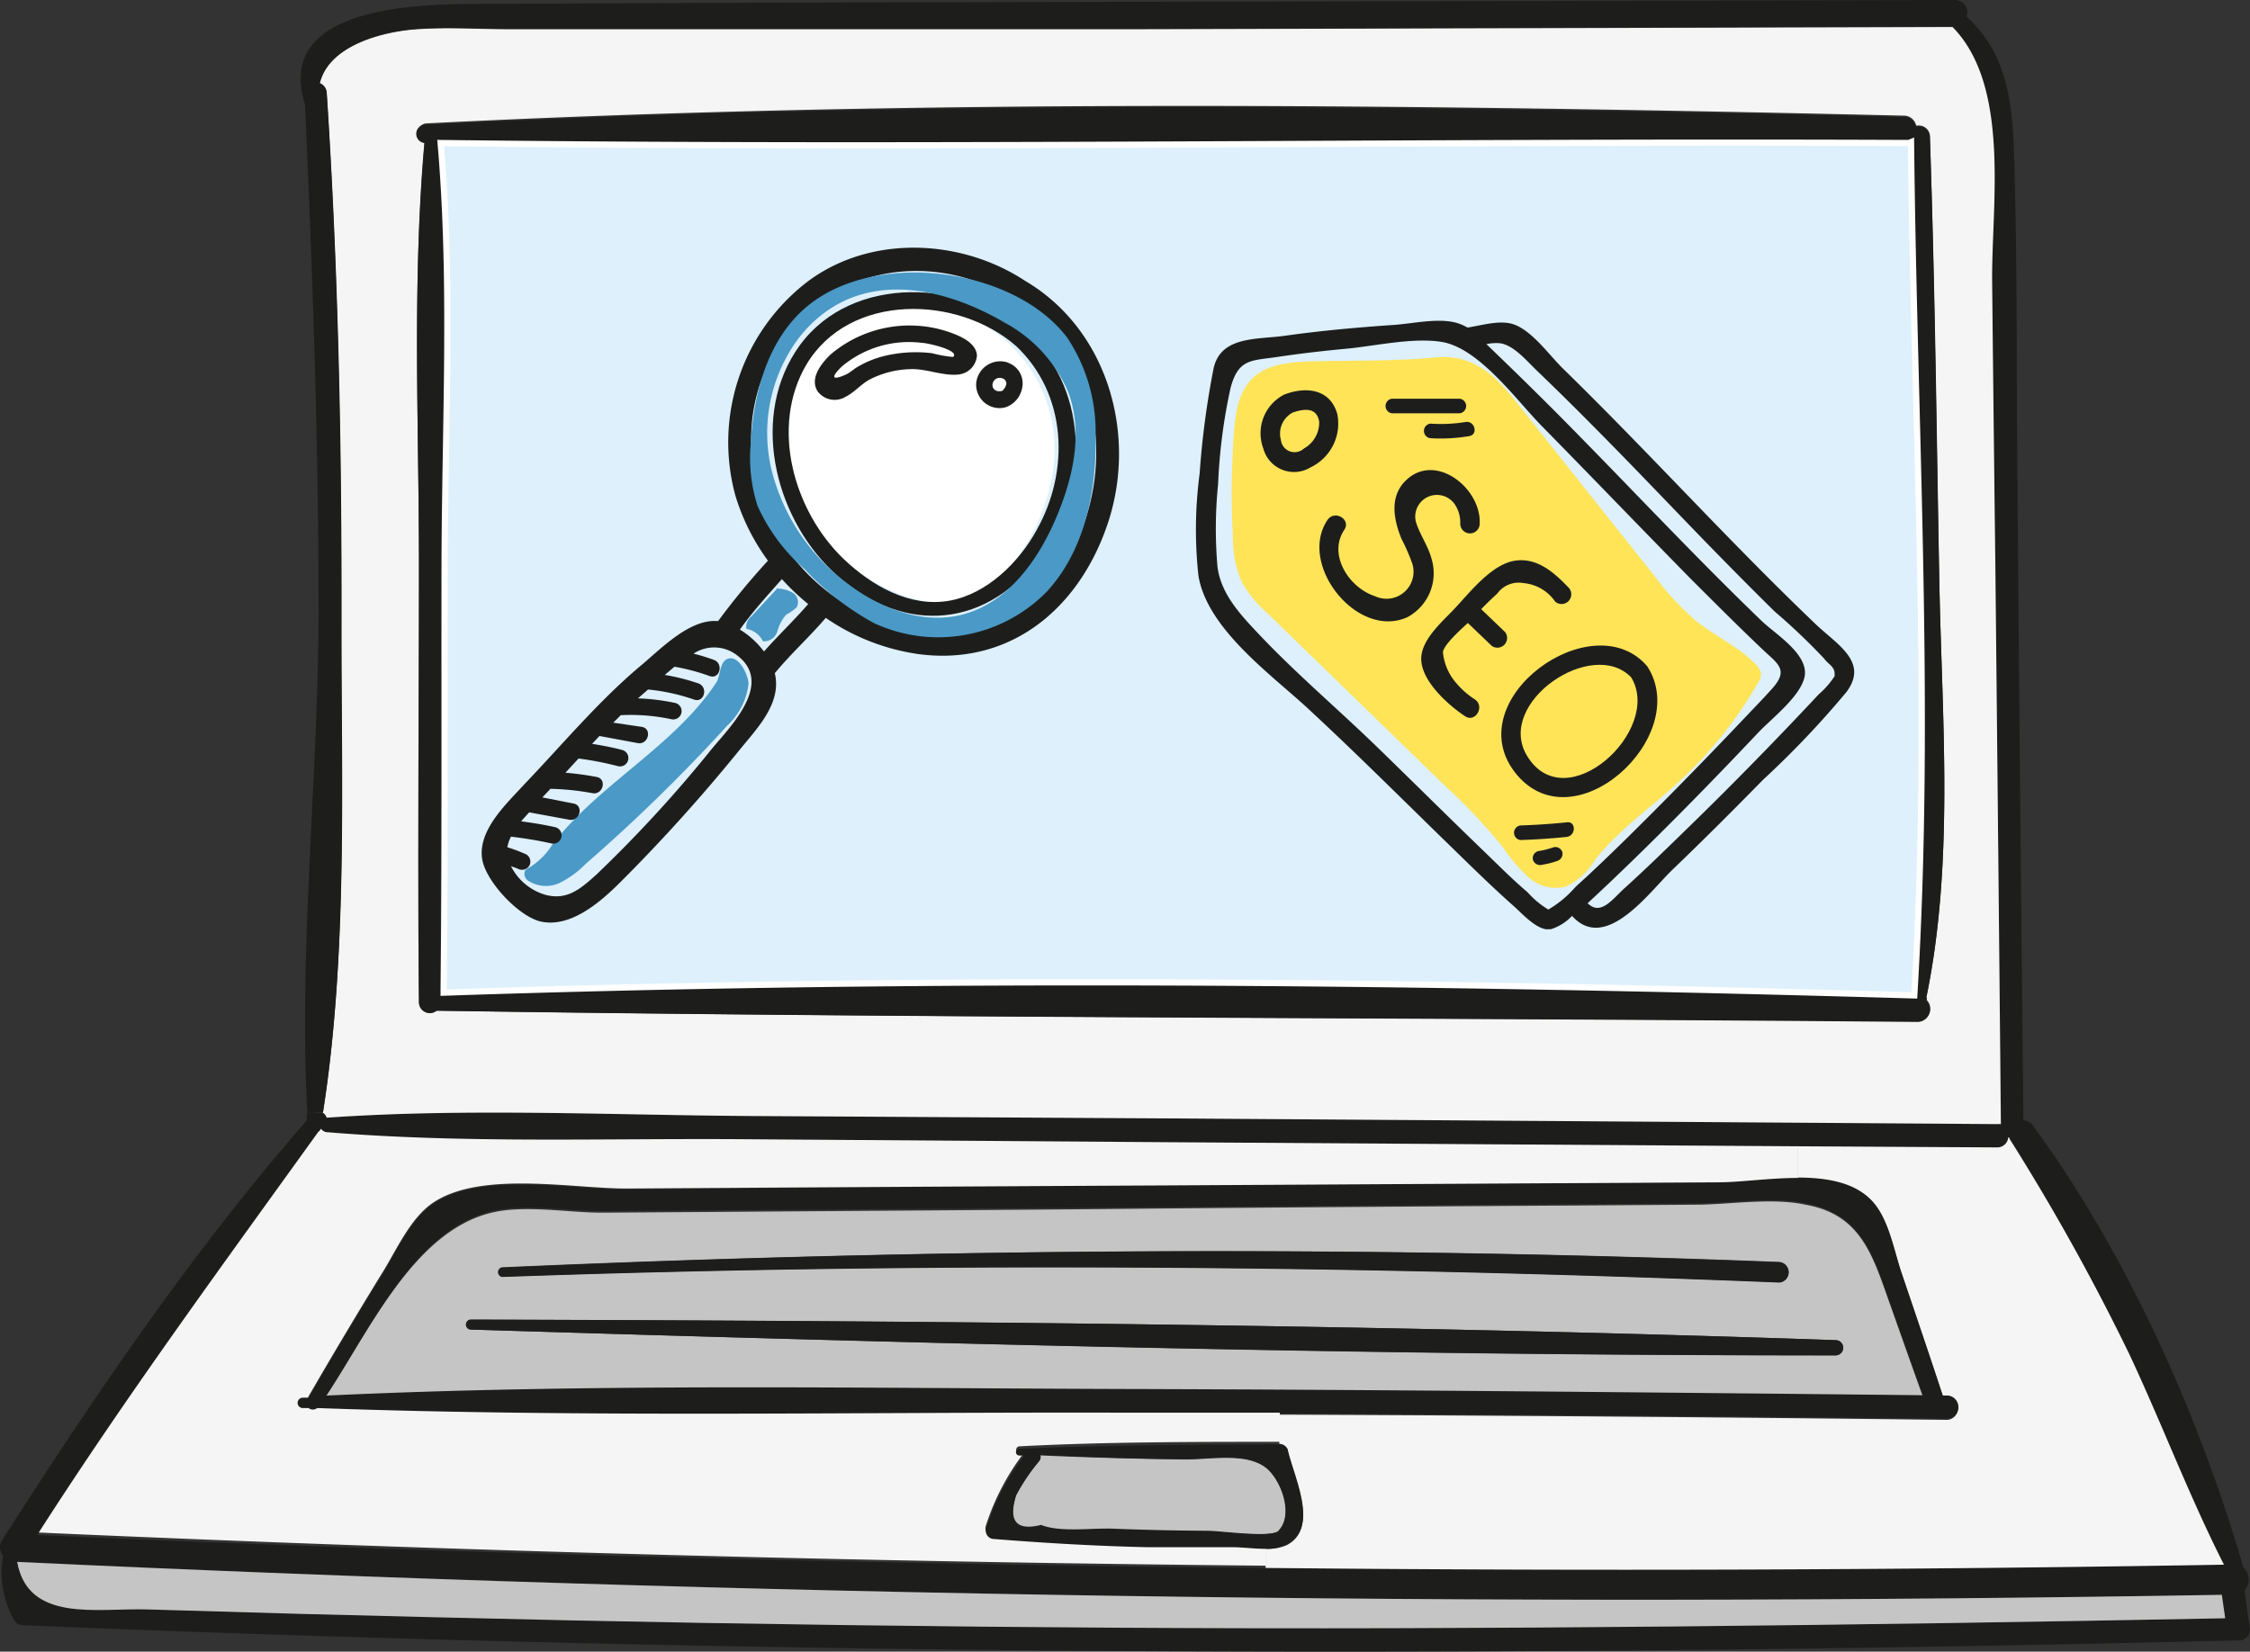
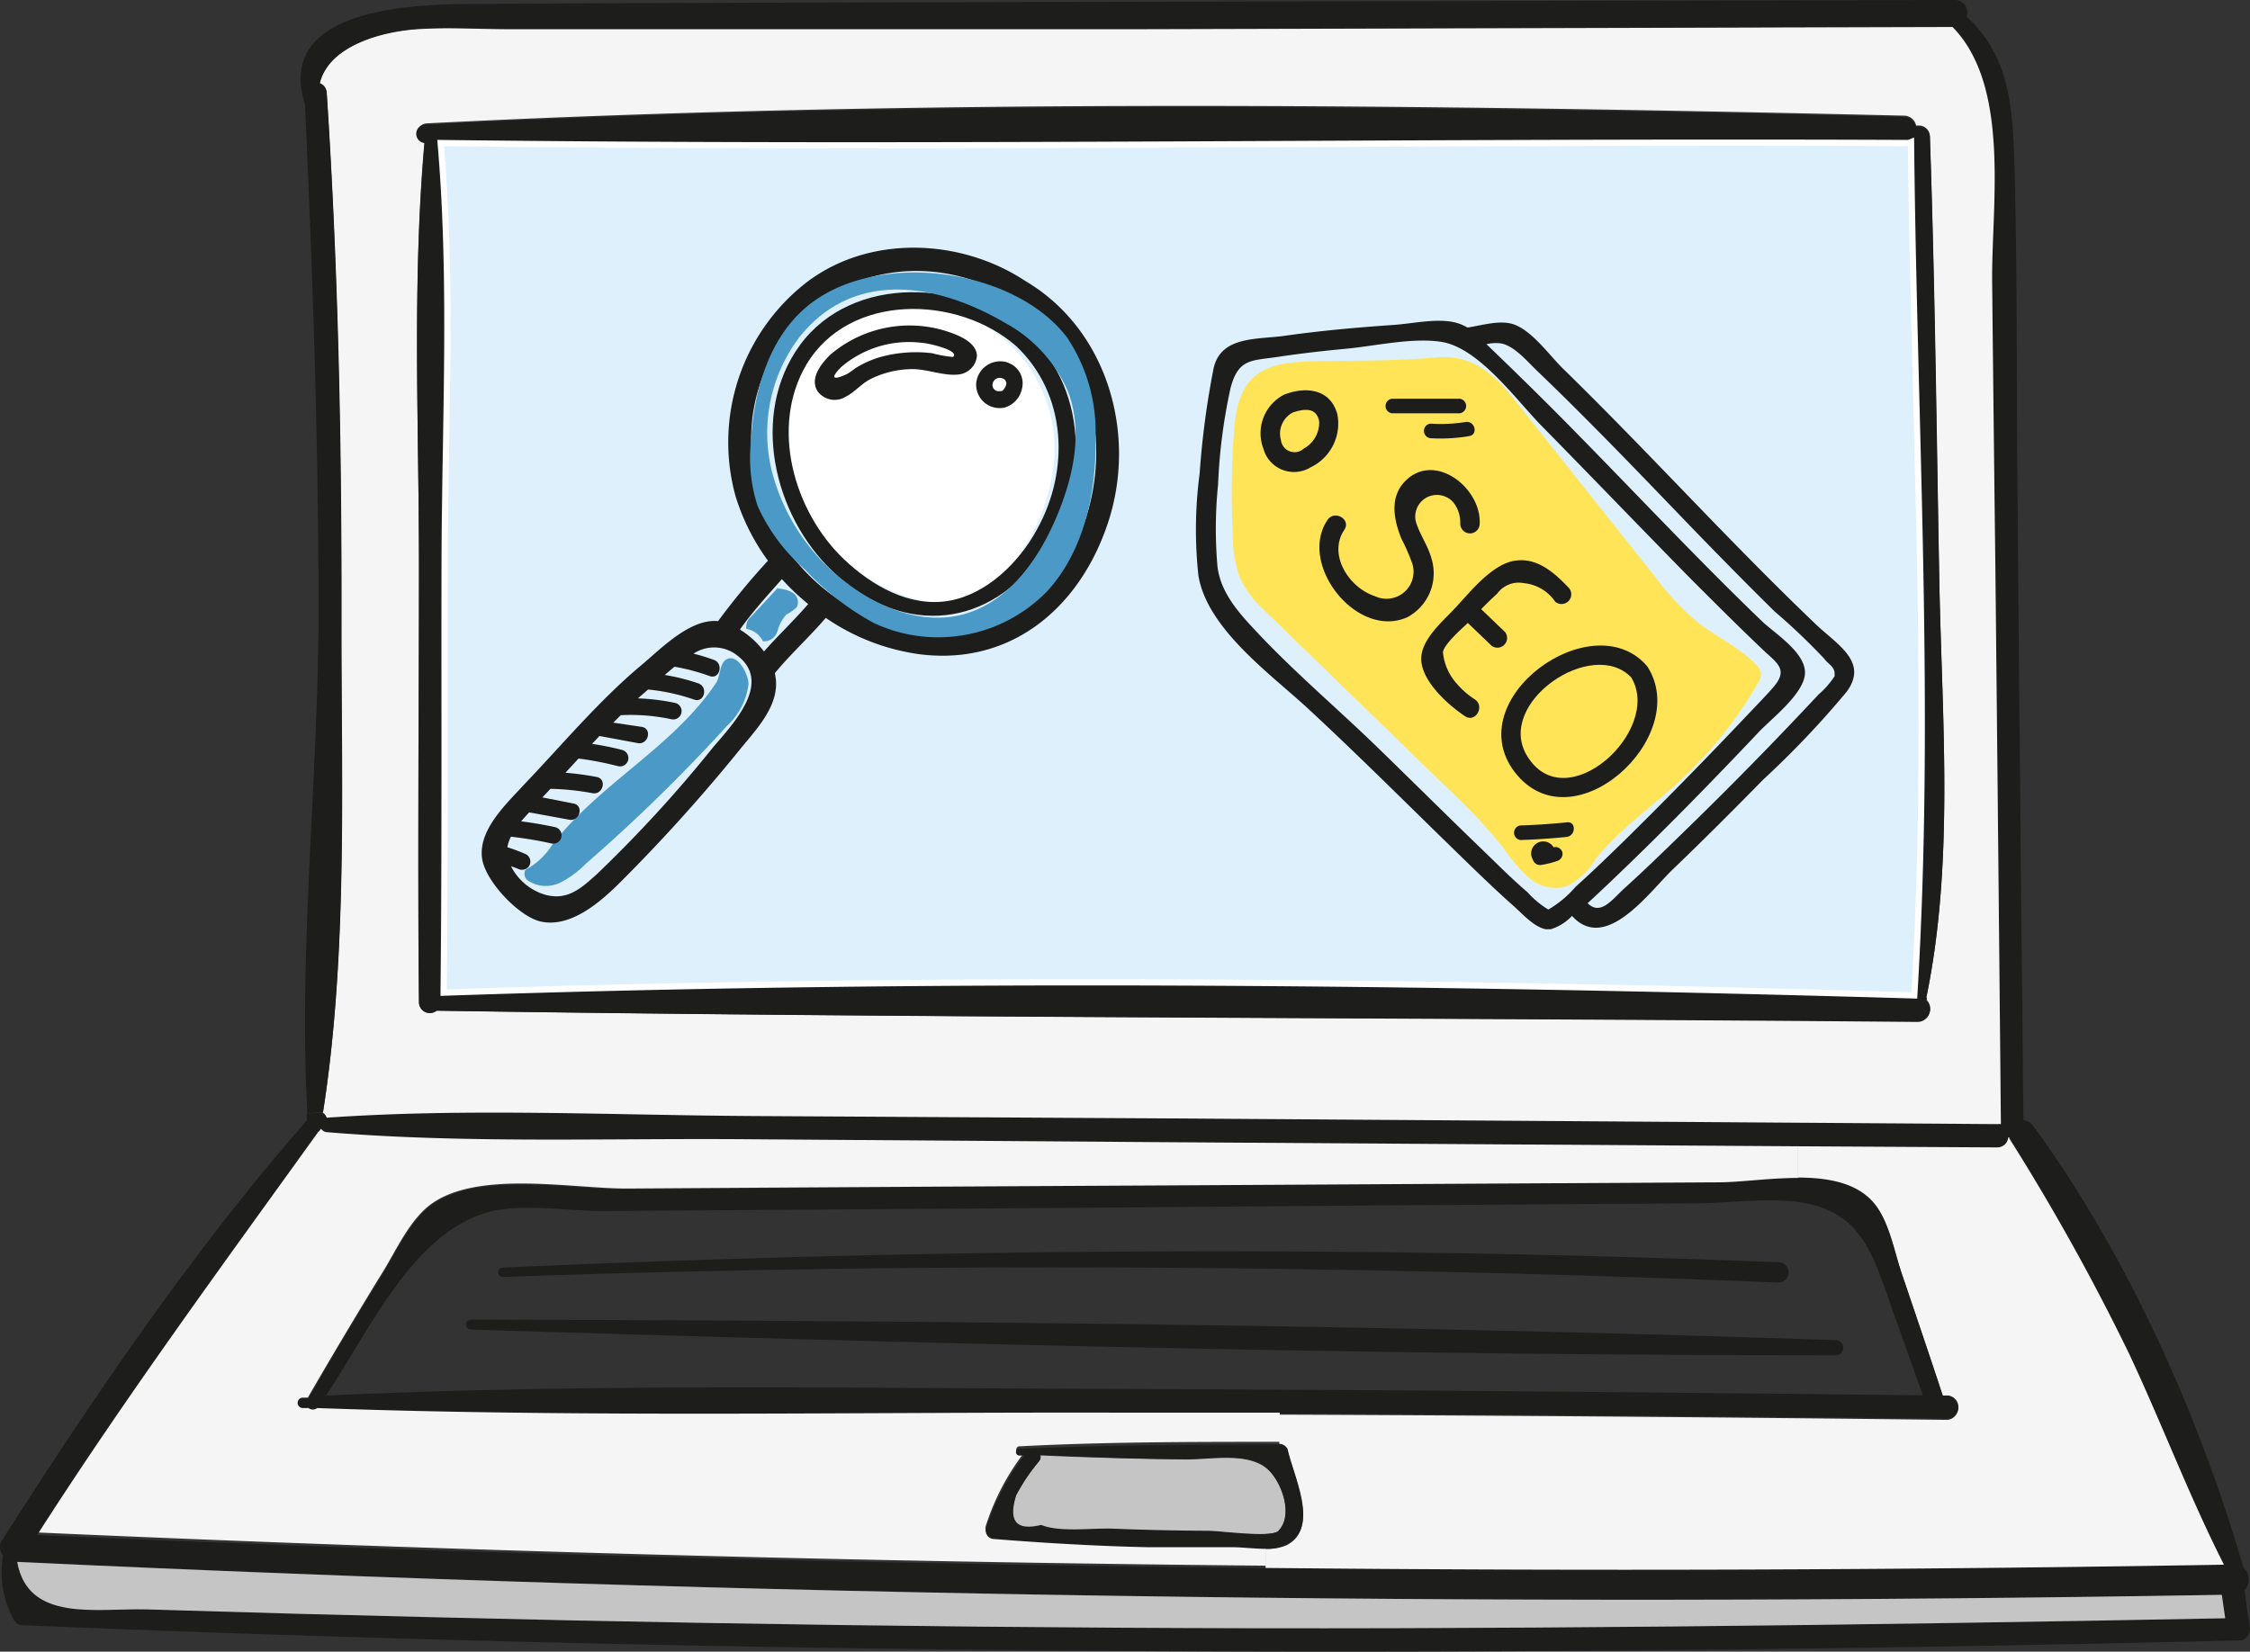
<svg xmlns="http://www.w3.org/2000/svg" id="Layer_1" data-name="Layer 1" viewBox="0 0 180.54 132.56">
  <rect x="0" y="0" width="180.54" height="132.56" fill="#333333" stroke="none" />
  <defs>
    <style>.cls-1{fill:#c6c5c6;}.cls-2{fill:#1d1e1c;}.cls-3{fill:#f5f5f5;}.cls-4{fill:#ddf0fc;stroke:#fff;stroke-miterlimit:10;stroke-width:0.5px;}.cls-5{fill:#fff;}.cls-6{fill:#4a99c6;}.cls-7{fill:#ffe458;}</style>
  </defs>
  <title>laptop-seo-ecommerce-01</title>
  <path class="cls-1" d="M101.62,117.84c1.22,1,2.22,3.73,1,5-0.59.63-4.63,0.07-5.74,0.07q-3.82,0-7.64-.17c-1.69-.06-4.21.31-5.73-0.3-2,.49-2.66-0.3-2-2.39a15.35,15.35,0,0,1,1.84-2.74,0.54,0.54,0,0,0,.1-0.5c3.87,0.17,7.75.28,11.62,0.33C97.08,117.16,100,116.54,101.62,117.84Z" transform="translate(0 0)" />
-   <path class="cls-1" d="M151.54,104.36c0.91,2.56,1.81,5.12,2.73,7.67q-32-.33-64-0.42c-21.36-.06-42.81-0.44-64.16.53,3.5-5.26,7.07-13.31,13.34-14.81,2.66-.64,6.12,0,8.86,0l8.87-.06C69,97.18,80.83,97.12,92.65,97q17.23-.15,34.48-0.25l8.87-.06c2.75,0,6.16-.59,8.87,0C149.25,97.46,150.23,100.66,151.54,104.36Zm-4.25,4.42a0.61,0.61,0,0,0,0-1.22c-36.45-1.27-73-1.53-109.5-1.65a0.4,0.4,0,0,0,0,.8C74.24,107.84,110.81,108.82,147.29,108.78Zm-4.5-5.87a0.82,0.82,0,0,0,0-1.63c-34.18-1.33-68.33-1.07-102.5.43a0.38,0.38,0,0,0,0,.75C74.43,101.25,108.62,101.52,142.79,102.91Z" transform="translate(0 0)" />
  <path class="cls-2" d="M180.51,130.52a0.94,0.94,0,0,1-.68,1.14h-0.22C120.42,133.1,61,132.9,1.83,130.44a0.79,0.79,0,0,1-.69-0.39,7.81,7.81,0,0,1-.89-5.21,1,1,0,0,1-.1-1.2c7.47-11.69,15.34-23.27,24.47-33.72V89.36l1.29-.05a0.7,0.7,0,0,1,.31.39H26.3c11.26-.78,22.7-0.2,34-0.13l33,0.19,67,0.46a1.09,1.09,0,0,1,.26,0q-0.22-22.32-.48-44.64l-0.26-23c-0.07-6.11,1.52-15.72-3.18-20.5l1.14-.76c3.32,3,3.71,7,3.84,11.33,0.26,8.64.18,17.3,0.26,25.94q0.21,25.66.48,51.32a1,1,0,0,1,.78.45c7.51,10.25,13.33,23.23,16.87,35.45a1.28,1.28,0,0,1,.1,1.81h0C180.21,128.61,180.37,129.56,180.51,130.52Zm-2-.67L178.24,128q-88.41,1.49-176.82-2.66c0.87,4.88,6.35,3.7,10.39,3.81l12,0.35,22,0.53q22,0.48,43.94.59c29.58,0.2,59.19-.17,88.8-0.74h0Zm-0.1-4.27c-2.8-5.52-5-11.33-7.61-16.93a178.24,178.24,0,0,0-9.51-17.24,0.36,0.36,0,0,1,0-.09H161.2a0.88,0.88,0,0,1-.91.8l-16-.09-51-.31-34-.24c-11-.07-22.07.34-33-0.56a0.62,0.62,0,0,1-.5-0.28l-0.17.18a0.42,0.42,0,0,1-.16.22C17.82,101.67,10.08,112.17,3,123.2q49.21,2.16,98.48,2.64,38.49,0.39,76.94-.26h0Z" transform="translate(0 0)" />
  <path class="cls-1" d="M178.28,128l0.27,1.88c-29.61.57-59.22,0.94-88.84,0.76q-22-.13-43.94-0.59-11-.24-22-0.53l-12-.35c-4-.11-9.52,1.07-10.39-3.81Q89.79,129.49,178.28,128Z" transform="translate(0 0)" />
  <path class="cls-3" d="M170.84,108.65c2.63,5.6,4.81,11.41,7.61,16.93q-38.44.65-76.9,0.26v-1.53a3.88,3.88,0,0,0,1.69-.29c2.64-1.37.56-5.39,0.06-7.64a0.69,0.69,0,0,0-.65-0.5v-2.34q26.8,0.1,53.62.42a0.94,0.94,0,0,0,0-1.87H155.9c-1.08-3.28-2.19-6.55-3.3-9.82-0.59-1.72-1-4.09-2.17-5.56-1.38-1.7-3.74-2.11-6.2-2.11V92l16,0.09a0.88,0.88,0,0,0,.91-0.8h0.09a0.36,0.36,0,0,0,0,.09A178.24,178.24,0,0,1,170.84,108.65Z" transform="translate(0 0)" />
  <path class="cls-3" d="M160.55,90.22a1.09,1.09,0,0,0-.26,0l-67-.46-33-.19c-11.29-.07-22.73-0.65-34,0.13H26.21a0.7,0.7,0,0,0-.3-0.39c2-12.74,1.44-26.32,1.48-39.16,0-14.21-.25-28.46-1.18-42.64a0.88,0.88,0,0,0-.59-0.8c0.74-3,4.94-4.16,7.84-4.36,2.47-.17,5,0,7.49,0H58l32.95,0,65.72-.18c4.7,4.78,3.11,14.39,3.18,20.5q0.12,11.48.26,23Q160.34,67.9,160.55,90.22Zm-6-10.08c2.24-10.74,1.3-22.1,1.07-33-0.25-12.06-.37-24.14-0.76-36.2a0.89,0.89,0,0,0-.91-0.87h-0.2a1,1,0,0,0-1-.79c-39.37-.92-79.17-1.37-118.5.62a0.74,0.74,0,0,0-.19,1.45c-1,11.28-.44,22.84-0.44,34.12,0,11.67-.14,23.34,0,35a0.87,0.87,0,0,0,1.43.64c39.58,0.61,79.2.55,118.79,0.85a1,1,0,0,0,.75-1.71,0.5,0.5,0,0,0,0-.11h0Z" transform="translate(0 0)" />
  <path class="cls-2" d="M156.79,0a1,1,0,0,1,1,1.37l-1.17.76L90.9,2.31H41c-2.48,0-5-.16-7.49,0-2.9.2-7.1,1.34-7.84,4.36a0.88,0.88,0,0,1,.55.78c0.93,14.18,1.22,28.43,1.18,42.64,0,12.84.51,26.42-1.48,39.16l-1.26.11c-0.71-13.28.88-26.92,0.9-40.22,0-13.6-.47-27.18-1.09-40.76C21.92,0.31,34,.31,39,0.31Q58.46,0.21,77.93.17Z" transform="translate(0 0)" />
  <path class="cls-2" d="M156.3,112a0.94,0.94,0,0,1,0,1.87q-26.8-.3-53.62-0.42H90.29c-21.6-.06-43.26.4-64.85-0.37a0.56,0.56,0,0,1-.69,0H24.29a0.42,0.42,0,0,1,0-.84h0.45q2.85-5,5.9-9.9c1.15-1.82,2.28-4.49,4.16-5.75,3.84-2.57,11.16-1.11,15.5-1.13q21.68-.2,43.32-0.35,22.15-.09,44.33-0.25c1.72,0,4-.35,6.27-0.35,2.46,0,4.82.41,6.2,2.11,1.19,1.47,1.58,3.84,2.17,5.56,1.11,3.27,2.22,6.54,3.3,9.82h0.41Zm-2,0c-0.92-2.55-1.82-5.11-2.73-7.67-1.31-3.7-2.29-6.9-6.65-7.75-2.71-.54-6.12,0-8.87,0l-8.87.06q-17.23.1-34.48,0.25c-11.82.1-23.65,0.16-35.47,0.25l-8.87.06c-2.74,0-6.2-.59-8.86,0-6.27,1.5-9.84,9.55-13.34,14.81,21.35-1,42.8-.59,64.16-0.53s42.62,0.28,64,.5Z" transform="translate(0 0)" />
  <path class="cls-2" d="M155.62,47.15c0.23,10.89,1.17,22.25-1.07,33l-1.23-.25c1.39-22.81,0-45.64-.26-68.48a0.89,0.89,0,0,1-.3.06c-39.22-.18-78.5.45-117.71,0h-1A0.74,0.74,0,0,1,34.24,10c39.33-2,79.13-1.54,118.5-.62a1,1,0,0,1,1,.79,0.89,0.89,0,0,1,1.11.84C155.28,23,155.4,35.09,155.62,47.15Z" transform="translate(0 0)" />
  <path class="cls-2" d="M154.56,80.31a1,1,0,0,1-.75,1.71c-39.59-.35-79.19-0.29-118.79-0.9a0.87,0.87,0,0,1-1.4-.64c-0.09-11.66,0-23.33,0-35,0-11.28-.56-22.84.46-34.09h1c1,11.24.33,22.79,0.32,34s0,22.8-.08,34.19c39.24-1.33,78.79-.92,118,0.22l1.3,0.29A0.5,0.5,0,0,1,154.56,80.31Z" transform="translate(0 0)" />
  <path class="cls-4" d="M153.34,11.41c0.23,22.84,1.65,45.67.26,68.48-39.24-1.14-78.79-1.55-118-.22,0.12-11.39.06-22.79,0.08-34.19s0.65-22.81-.32-34c39.21,0.49,78.51-.17,117.71,0A0.89,0.89,0,0,0,153.34,11.41Z" transform="translate(0 0)" />
  <path class="cls-2" d="M147.29,107.56a0.61,0.61,0,0,1,0,1.22c-36.48,0-73-.94-109.5-2.07a0.4,0.4,0,0,1,0-.8C74.26,106,110.84,106.31,147.29,107.56Z" transform="translate(0 0)" />
  <path class="cls-3" d="M144.27,92v2.54c-2.24,0-4.55.34-6.27,0.35l-44.38.25q-21.69.11-43.36,0.25c-4.34,0-11.66-1.44-15.5,1.13-1.88,1.26-3,3.93-4.16,5.75q-3,4.89-5.9,9.9H24.3a0.42,0.42,0,0,0,0,.84h0.46a0.56,0.56,0,0,0,.69,0c21.59,0.77,43.25.31,64.85,0.37h12.39v2.34c-7,0-13.92,0-20.88.36a0.27,0.27,0,1,0,0,.54h0.34a19.29,19.29,0,0,0-3.06,5.88,0.66,0.66,0,0,0,.48.8h0.16c4.13,0.33,8.26.57,12.4,0.66q3.34,0.08,6.69,0c0.74,0,1.8.13,2.77,0.13v1.57Q52.33,125.2,3.11,123c7.05-11,14.79-21.53,22.43-32.16l0.08-.06,0.14-.19a0.62,0.62,0,0,0,.5.28c10.92,0.9,22,.49,33,0.56l34,0.24Z" transform="translate(0 0)" />
  <path class="cls-2" d="M142.79,101.31a0.82,0.82,0,0,1,0,1.63c-34.13-1.39-68.36-1.66-102.5-.45a0.38,0.38,0,0,1,0-.75C74.46,100.21,108.62,99.95,142.79,101.31Z" transform="translate(0 0)" />
  <path class="cls-2" d="M103.32,116.31c0.5,2.25,2.58,6.27-.06,7.64a3.88,3.88,0,0,1-1.64.36c-1,0-2-.14-2.77-0.13H92.16c-4.14-.09-8.27-0.33-12.4-0.66a0.66,0.66,0,0,1-.64-0.82,19.29,19.29,0,0,1,3.06-5.88H81.79a0.27,0.27,0,1,1,0-.54h0c7-.31,13.92-0.34,20.88-0.36A0.69,0.69,0,0,1,103.32,116.31Zm-0.7,6.5c1.18-1.27.18-4-1-5-1.6-1.3-4.51-.68-6.52-0.71-3.87,0-7.75-.16-11.62-0.33a0.54,0.54,0,0,1-.1.5A15.35,15.35,0,0,0,81.54,120c-0.65,2.09,0,2.88,2,2.39,1.52,0.61,4,.24,5.73.3q3.81,0.15,7.64.17c1.08,0,5.12.59,5.7,0h0v-0.07Z" transform="translate(0 0)" />
  <path class="cls-5" d="M66.72,26.25a11.3,11.3,0,0,0-3.33,7A13.75,13.75,0,0,0,76,48.52a4.29,4.29,0,0,0,1.7-.14,4.49,4.49,0,0,0,1.51-1,15.84,15.84,0,0,0,5.36-10.21,11.64,11.64,0,0,0-4.5-10.35C76.14,24,70.58,22.65,66.72,26.25Z" transform="translate(0 0)" />
  <path class="cls-6" d="M57.47,54.79c-3.42,5.15-9.37,8.09-13.15,13a5.81,5.81,0,0,1-1.86,1.85,0.9,0.9,0,0,0-.31.2,0.66,0.66,0,0,0,.29.88,2.6,2.6,0,0,0,2.47.14A7.67,7.67,0,0,0,47,69.33,136.2,136.2,0,0,0,58.35,58.24a5.41,5.41,0,0,0,1.71-3.35c0-.63-0.68-2.17-1.52-2.05S57.85,54.22,57.47,54.79Z" transform="translate(0 0)" />
  <path class="cls-6" d="M62.42,47.17l-2.13,2.3a1.06,1.06,0,0,0-.4,1,1.84,1.84,0,0,1,1.33,1,1.12,1.12,0,0,0,1.16-.81,3.24,3.24,0,0,1,.72-1.34,3.34,3.34,0,0,0,.84-0.6,0.9,0.9,0,0,0-.35-1.16,2.62,2.62,0,0,0-1.29-.32" transform="translate(0 0)" />
  <path class="cls-2" d="M89,41.66c2.18-7-.18-15.24-6.73-19.11-5.18-3.42-12.51-3.74-17.56.12A16.25,16.25,0,0,0,59,39.75,17.29,17.29,0,0,0,61.62,45a58.61,58.61,0,0,0-4,4.85c-2.26-.21-4.57,2.21-6.14,3.52-3.44,2.88-6.32,6.35-9.41,9.58-1.38,1.52-3.75,3.66-3.38,6,0.29,1.79,2.89,4.56,4.65,5,2.5,0.59,5-1.7,6.59-3.3a136.49,136.49,0,0,0,9.24-10.25c1.44-1.81,3.6-3.87,3-6.37,1.28-1.55,2.78-2.91,4.09-4.44a17.41,17.41,0,0,0,7.46,2.91C81.25,53.49,86.82,48.61,89,41.66ZM57.2,60a105.35,105.35,0,0,1-9.33,10.18c-1.29,1.16-2.33,2.08-4.06,1.65a4.5,4.5,0,0,1-2.74-2.18L41,69.52c0.19,0.07.38,0.13,0.56,0.21a0.69,0.69,0,0,0,.91-0.25,0.67,0.67,0,0,0-.25-0.91A13.21,13.21,0,0,0,40.71,68,2.92,2.92,0,0,1,41,67.15c1.08,0.13,2.16.3,3.22,0.54a0.67,0.67,0,0,0,.34-1.3c-0.91-.2-1.82-0.35-2.74-0.47,0.2-.24.42-0.48,0.64-0.72l3.22,0.59c0.84,0.16,1.19-1.14.34-1.3L43.52,64l0.65-.69a21,21,0,0,1,3.37.35c0.84,0.16,1.19-1.13.34-1.3a23.33,23.33,0,0,0-2.51-.34l1.05-1.14a25.43,25.43,0,0,1,3.16.61,0.67,0.67,0,0,0,.34-1.3c-0.8-.21-1.6-0.36-2.41-0.49l0.59-.63,3.07,0.57c0.84,0.16,1.19-1.14.34-1.3L49.21,58l0.61-.61a0.68,0.68,0,0,0,.21,0,15.75,15.75,0,0,1,3.82.33,0.67,0.67,0,0,0,.34-1.3,17.4,17.4,0,0,0-3-.37L52,55.34a15.91,15.91,0,0,1,3.7.81c0.81,0.28,1.15-1,.34-1.3a16.71,16.71,0,0,0-2.7-.68l0.78-.66a16.66,16.66,0,0,1,2.82.75c0.81,0.29,1.15-1,.34-1.3a16.71,16.71,0,0,0-1.63-.5,3,3,0,0,1,3.55.18C62,54.83,58.76,58.16,57.2,60Zm4.11-7.7a7,7,0,0,0-1.94-1.77c1-1.42,2.21-2.74,3.37-4.05a18.76,18.76,0,0,0,2.11,2C63.71,49.8,62.44,51,61.31,52.28ZM65.81,47c-5.62-4.81-7.41-13-3.29-19.35S75.09,20,81.37,24.11c6.88,4.05,8.15,13,4.85,19.73C82.17,52.12,72.42,52.65,65.81,47Z" transform="translate(0 0)" />
  <path class="cls-2" d="M82.53,26.82c-5-4.39-14.12-4.89-18.36.9-4,5.53-2.1,13.59,2.59,18.09,5.2,5,12.06,4.94,16.56-1C87.37,39.5,87.53,31.54,82.53,26.82ZM76.19,48.21C73,48.78,69.94,47,67.7,44.87c-4-3.84-5.94-10.59-3-15.6,3.45-5.8,12.15-5.59,16.83-1.5,4.08,3.85,4.34,10,1.64,14.79C81.77,45.12,79.2,47.67,76.19,48.21Z" transform="translate(0 0)" />
  <path class="cls-2" d="M75.94,26.58a9.8,9.8,0,0,0-9.34,1.91c-0.7.7-1.65,1.87-1,2.91a1.7,1.7,0,0,0,2.26.44c0.7-.35,1.22-1,1.92-1.38a7.55,7.55,0,0,1,3.19-.83c1.32-.08,2.73.59,4,0.42a1.65,1.65,0,0,0,1.42-1.52C78.32,27.41,76.81,26.87,75.94,26.58ZM74.8,28.35a10.73,10.73,0,0,0-4.07.28,7.93,7.93,0,0,0-2.12.94A6.88,6.88,0,0,1,68,30c-0.62.31-1.76,0.71-.47-0.57A8.37,8.37,0,0,1,74,27.52c0.38,0,3.08.6,2.47,1.13A9.9,9.9,0,0,1,74.8,28.35Z" transform="translate(0 0)" />
  <path class="cls-2" d="M80.95,29.14h0l-0.13-.06a1.94,1.94,0,0,0-2.49,1.68,1.88,1.88,0,0,0,2.28,1.95A2,2,0,0,0,82,31.21,1.75,1.75,0,0,0,80.95,29.14ZM80.14,31.4a0.52,0.52,0,0,1-.47-0.3,0.58,0.58,0,0,1,.74-0.74,0.44,0.44,0,0,1,.34.45,1,1,0,0,1-.33.56l0,0A0.93,0.93,0,0,1,80.14,31.4Zm0.29-.05h0Z" transform="translate(0 0)" />
  <path class="cls-7" d="M105.28,29c-1.69.06-3.54,0.18-4.75,1.34S99.12,33.25,99,34.86a67.69,67.69,0,0,0-.07,8.34,9,9,0,0,0,.69,3.47,9.58,9.58,0,0,0,2.09,2.56L116,63.12A44.64,44.64,0,0,1,120.59,68a13.47,13.47,0,0,0,2.06,2.41,3.26,3.26,0,0,0,3,.75A5.54,5.54,0,0,0,128,69c1.86-2.37,4.38-4.12,6.6-6.15a33.43,33.43,0,0,0,6.44-8,1.39,1.39,0,0,0,.26-0.8,1.29,1.29,0,0,0-.42-0.73c-1.37-1.42-3.23-2.24-4.77-3.47a22.09,22.09,0,0,1-3.36-3.63l-11.12-14c-1.79-2.25-3.51-3.81-6.48-3.53C111.85,29,108.54,28.92,105.28,29Z" transform="translate(0 0)" />
  <path class="cls-2" d="M145.59,50c-3.48-3.33-6.83-6.78-10.17-10.24s-6.6-6.85-10-10.17c-1.09-1.06-2.5-3.08-4-3.57-1.08-.35-2.52.09-3.6,0.26l-0.09,0a3.62,3.62,0,0,0-1.11-.43c-1.46-.3-3.33.13-4.81,0.23-2.92.2-5.83,0.46-8.72,0.87-2.2.31-5.13,0-5.71,2.61A68,68,0,0,0,96.26,38a34.27,34.27,0,0,0-.1,8.19c0.69,4.26,5.78,7.9,8.72,10.61,4,3.7,7.87,7.58,11.79,11.39,1.58,1.54,3.15,3.08,4.8,4.54,0.66,0.59,1.63,1.68,2.56,1.85a0.85,0.85,0,0,0,.22,0h0.19a4,4,0,0,0,1.7-1.07c2.7,3,6.19-1.91,8.07-3.72,2.46-2.36,4.87-4.77,7.25-7.2a74.22,74.22,0,0,0,6.7-7.05C150,53.08,147.32,51.69,145.59,50ZM124.24,73a7.2,7.2,0,0,1-1.67-1.39c-1.18-1-2.31-2.14-3.44-3.23-2.95-2.84-5.84-5.72-8.78-8.57s-6.36-5.76-9.3-8.87c-1.49-1.58-3.09-3.25-3.36-5.47a35.14,35.14,0,0,1,.05-6.6,44.06,44.06,0,0,1,1-7.73c0.63-2.39,1.7-2.18,3.81-2.5,1.81-.27,3.64-0.48,5.46-0.65,2.34-.22,5.34-0.92,7.66-0.55,3,0.48,6,4.67,8,6.71,4,4.07,8,8.24,12,12.31,2,2,4,4,6,5.89,1.11,1,1.78,1.51.55,2.89-0.67.76-1.38,1.48-2.07,2.21q-4.73,5-9.62,9.83c-1.35,1.32-2.7,2.63-4.1,3.89A8.72,8.72,0,0,1,124.24,73Zm23-18.78a6.74,6.74,0,0,1-1.3,1.5q-5.35,5.73-11,11.21c-1.5,1.46-3,2.92-4.55,4.32-1,.9-1.94,2.29-3,1.24,1.09-1,2.13-2,3.17-3,3.6-3.48,7.09-7.06,10.53-10.7,1.06-1.12,3.33-2.85,3.7-4.43,0.42-1.81-2.35-3.48-3.42-4.51-5.09-4.9-9.92-10.05-14.87-15.09-2.27-2.32-4.59-4.6-6.93-6.85l-0.3-.29a3.61,3.61,0,0,1,1.1-.07c1.09,0.15,2.15,1.43,2.91,2.16q1.93,1.85,3.82,3.75c2.56,2.56,5.07,5.17,7.58,7.78s5.1,5.26,7.71,7.83a51.11,51.11,0,0,1,4,3.81C146.67,53.31,147.3,53.51,147.2,54.22Z" transform="translate(0 0)" />
  <path class="cls-2" d="M107.31,33.25c-0.55-2-2.43-2.24-4.13-1.63a0.82,0.82,0,0,0-.21.09A3.48,3.48,0,0,0,101.37,36a2.55,2.55,0,0,0,3.79,1.51A3.9,3.9,0,0,0,107.31,33.25ZM104.62,36a1.1,1.1,0,0,1-1.84-.69,1.91,1.91,0,0,1,.95-2.2c0.86-.29,1.91-0.47,2.12.72A2.38,2.38,0,0,1,104.62,36Z" transform="translate(0 0)" />
  <path class="cls-2" d="M114.85,44.79c-0.29-1.05-1-2-1.26-3a1.74,1.74,0,0,1,3.11-1.36,2.62,2.62,0,0,1,.47,1.6,0.78,0.78,0,0,0,1.56,0c0.14-2.9-3.69-5.88-6.05-3.34-1.2,1.3-.82,3.1-0.22,4.57a14.92,14.92,0,0,1,.87,2,2.17,2.17,0,0,1-3,2.59c-2.1-.68-3.8-3.35-2.46-5.33,0.56-.84-0.79-1.62-1.35-0.79-2.41,3.57,2.37,9.61,6.4,7.81A4,4,0,0,0,114.85,44.79Z" transform="translate(0 0)" />
  <path class="cls-2" d="M120.77,50.73l-1.92-1.84c0.42-.43.85-0.85,1.29-1.25a2.12,2.12,0,0,1,2.11-.84,3.45,3.45,0,0,1,2.54,1.49,0.78,0.78,0,0,0,1.1-1.1c-1.16-1.22-2.56-2.49-4.38-2.18s-3.51,2.46-4.73,3.77c-1,1.09-2.91,2.64-2.73,4.33s2.14,3.46,3.5,4.37c0.84,0.56,1.62-.79.79-1.35a6.5,6.5,0,0,1-1.43-1.24,4.39,4.39,0,0,1-1.13-2.56c0.11-.6,1.28-1.67,2-2.33l1.92,1.84A0.78,0.78,0,0,0,120.77,50.73Z" transform="translate(0 0)" />
  <path class="cls-2" d="M132.19,53.5l-0.09-.11,0,0c-4.39-4.92-15,2.7-10.58,8.55C126.14,68,135.81,59.15,132.19,53.5Zm-1.3.87c2.56,4.24-5.29,11.45-8.38,6.26C120,56.39,127.78,51.11,130.89,54.37Z" transform="translate(0 0)" />
  <path class="cls-2" d="M111.69,33.17l5.44,0a0.59,0.59,0,0,0,0-1.17l-5.44,0A0.59,0.59,0,0,0,111.69,33.17Z" transform="translate(0 0)" />
  <path class="cls-2" d="M114.77,34a0.59,0.59,0,0,0,0,1.17A13.67,13.67,0,0,0,117.9,35c0.74-.14.43-1.26-0.31-1.13A12.3,12.3,0,0,1,114.77,34Z" transform="translate(0 0)" />
  <path class="cls-2" d="M125.72,66q-1.86.19-3.72,0.25a0.59,0.59,0,0,0,0,1.17q1.87-.06,3.72-0.25C126.47,67.06,126.47,65.89,125.72,66Z" transform="translate(0 0)" />
-   <path class="cls-2" d="M124.66,68a7,7,0,0,1-1.23.31A0.59,0.59,0,0,0,123,69a0.6,0.6,0,0,0,.72.41,7,7,0,0,0,1.23-.31,0.6,0.6,0,0,0,.41-0.72A0.59,0.59,0,0,0,124.66,68Z" transform="translate(0 0)" />
+   <path class="cls-2" d="M124.66,68A0.59,0.59,0,0,0,123,69a0.6,0.6,0,0,0,.72.41,7,7,0,0,0,1.23-.31,0.6,0.6,0,0,0,.41-0.72A0.59,0.59,0,0,0,124.66,68Z" transform="translate(0 0)" />
  <path class="cls-6" d="M85.64,27.11c-4.3-5.69-15.44-7.08-20.9-2.5-3.12,2.61-4.28,6.9-4.5,11a12.46,12.46,0,0,0,.55,5,14.68,14.68,0,0,0,3.77,5.07A22,22,0,0,0,70.11,50,12.2,12.2,0,0,0,84,47.48C87,44.23,88,39.48,87.91,35A13.64,13.64,0,0,0,85.64,27.11ZM77.13,49.35c-3.15.77-6.49-.52-9.08-2.48a16.29,16.29,0,0,1-6.14-9.15,12.73,12.73,0,0,1,2.22-10.64c4.38-5.52,11.11-4.33,16.51-1.17a11.44,11.44,0,0,1,5.06,5.52c1.2,3.13.46,6.68-.81,9.78C83.42,44.83,80.91,48.42,77.13,49.35Z" transform="translate(0 0)" />
</svg>